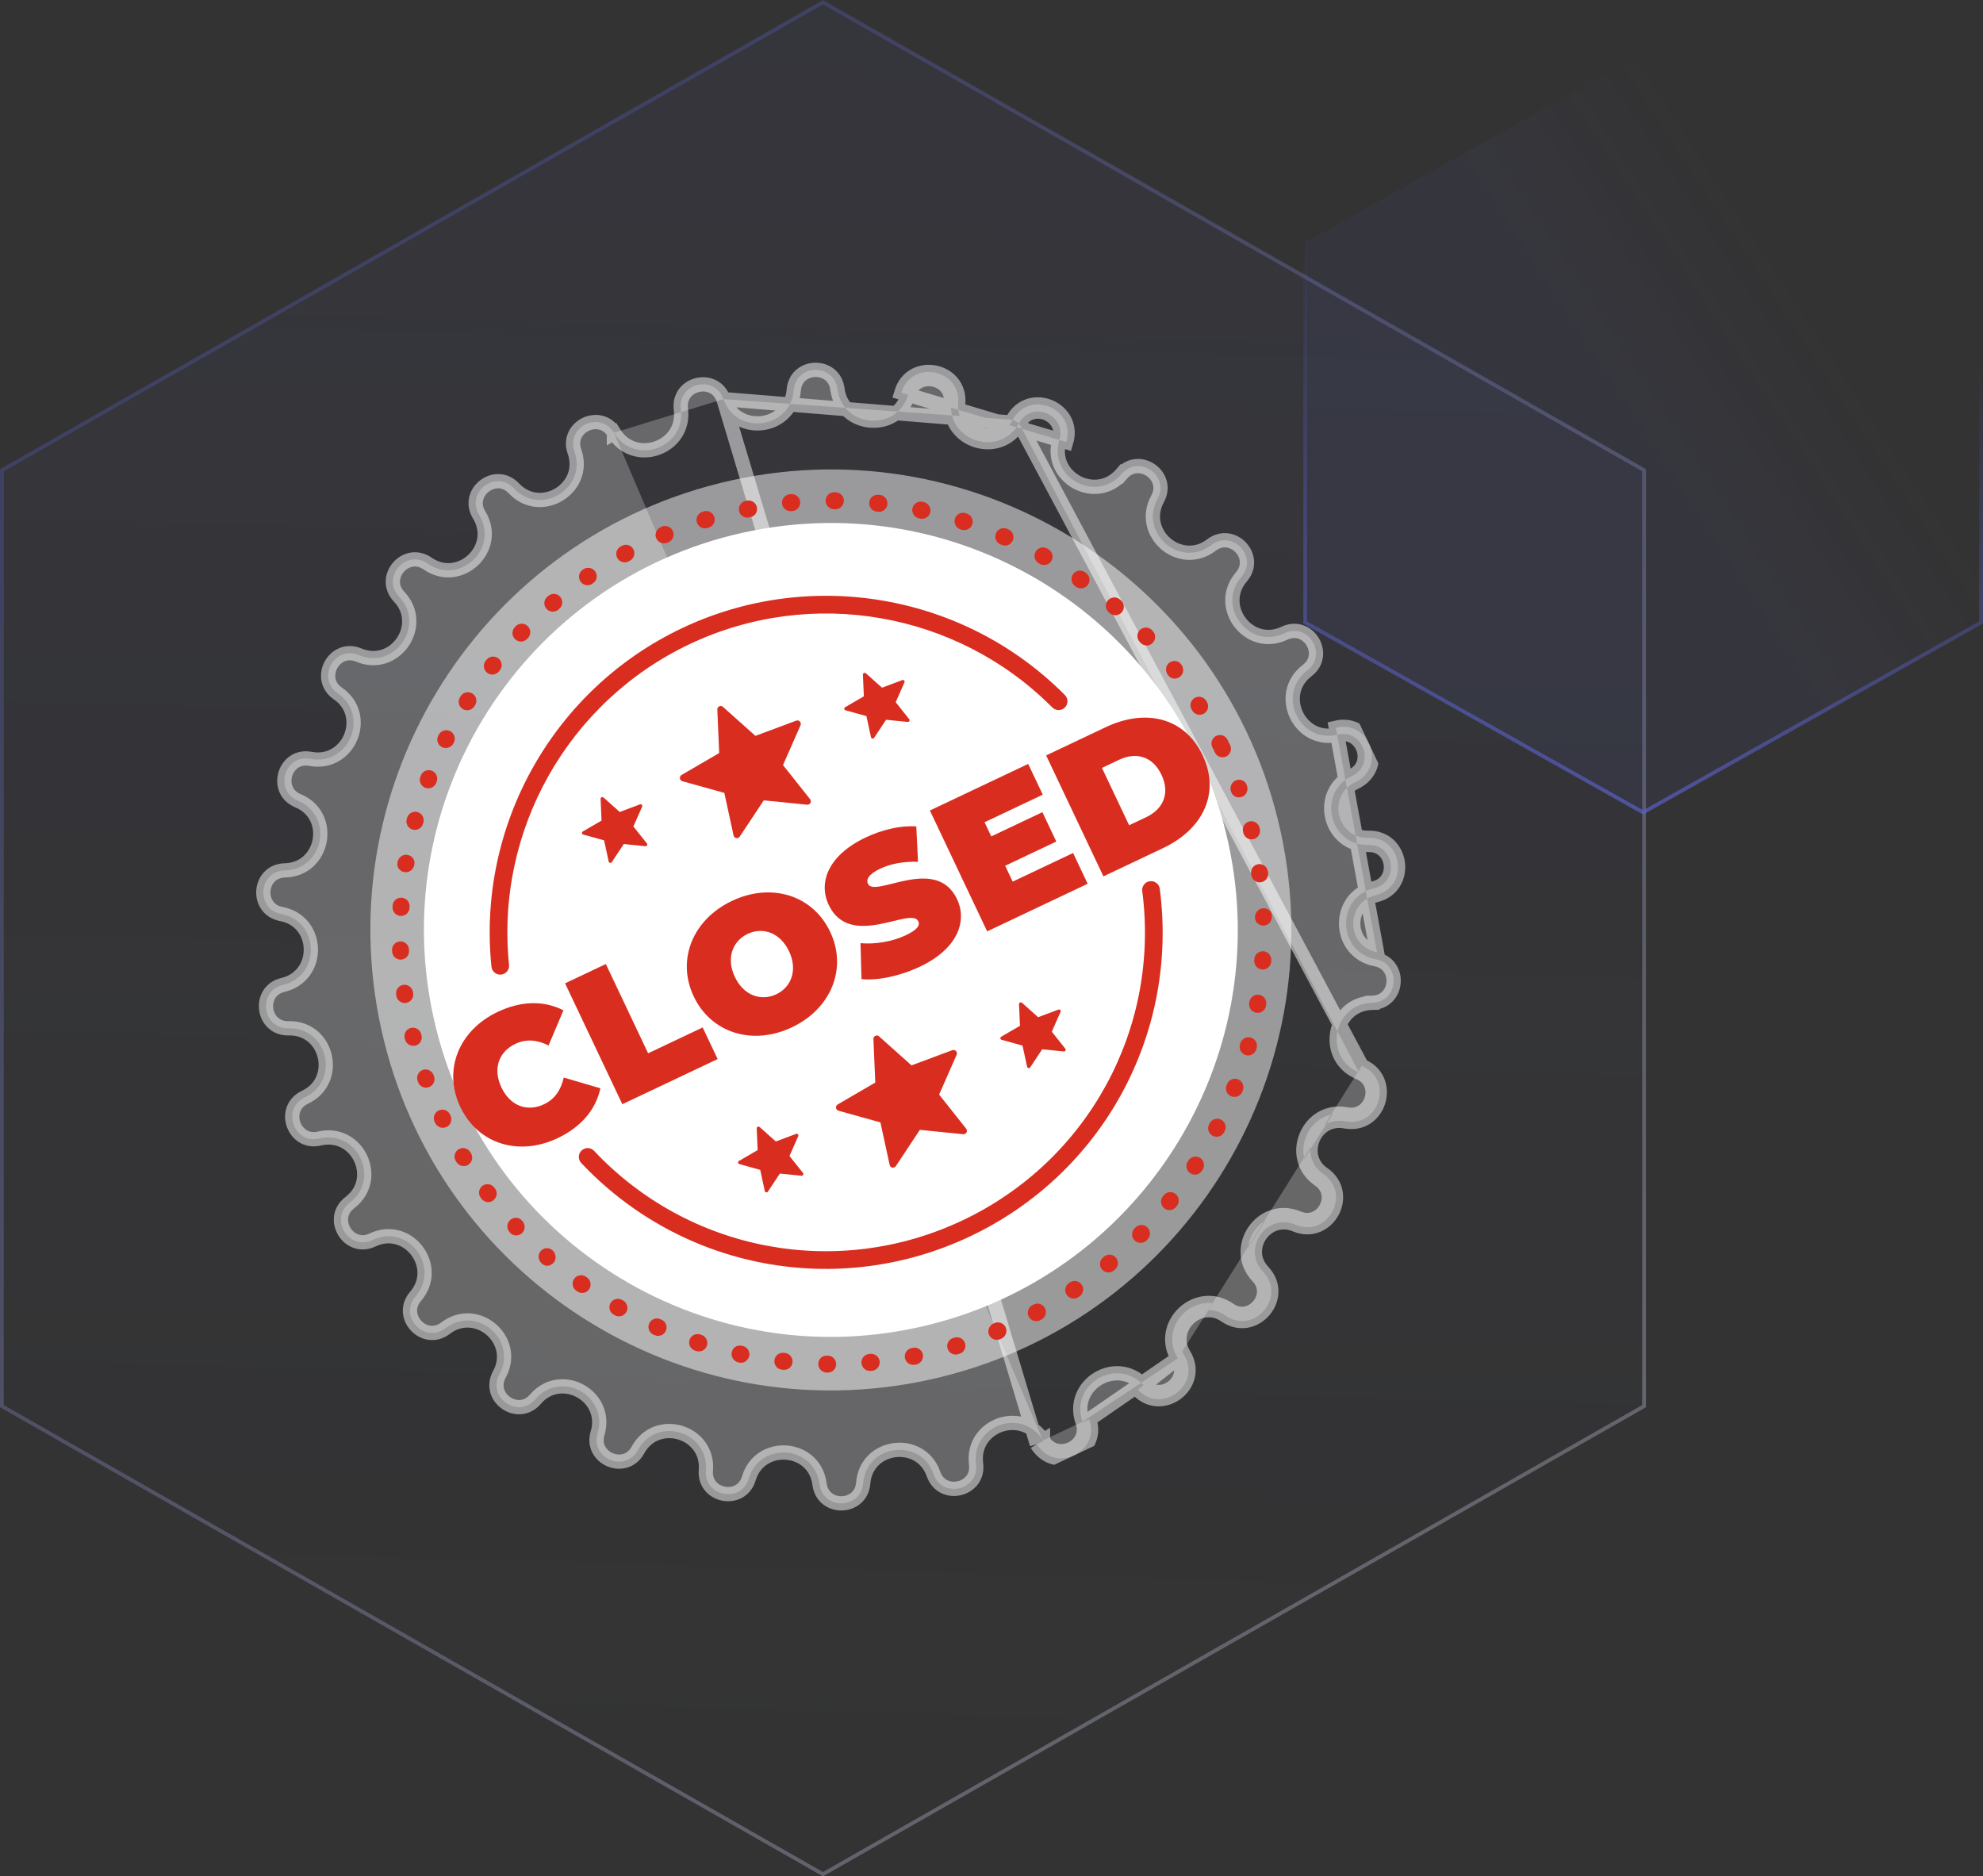
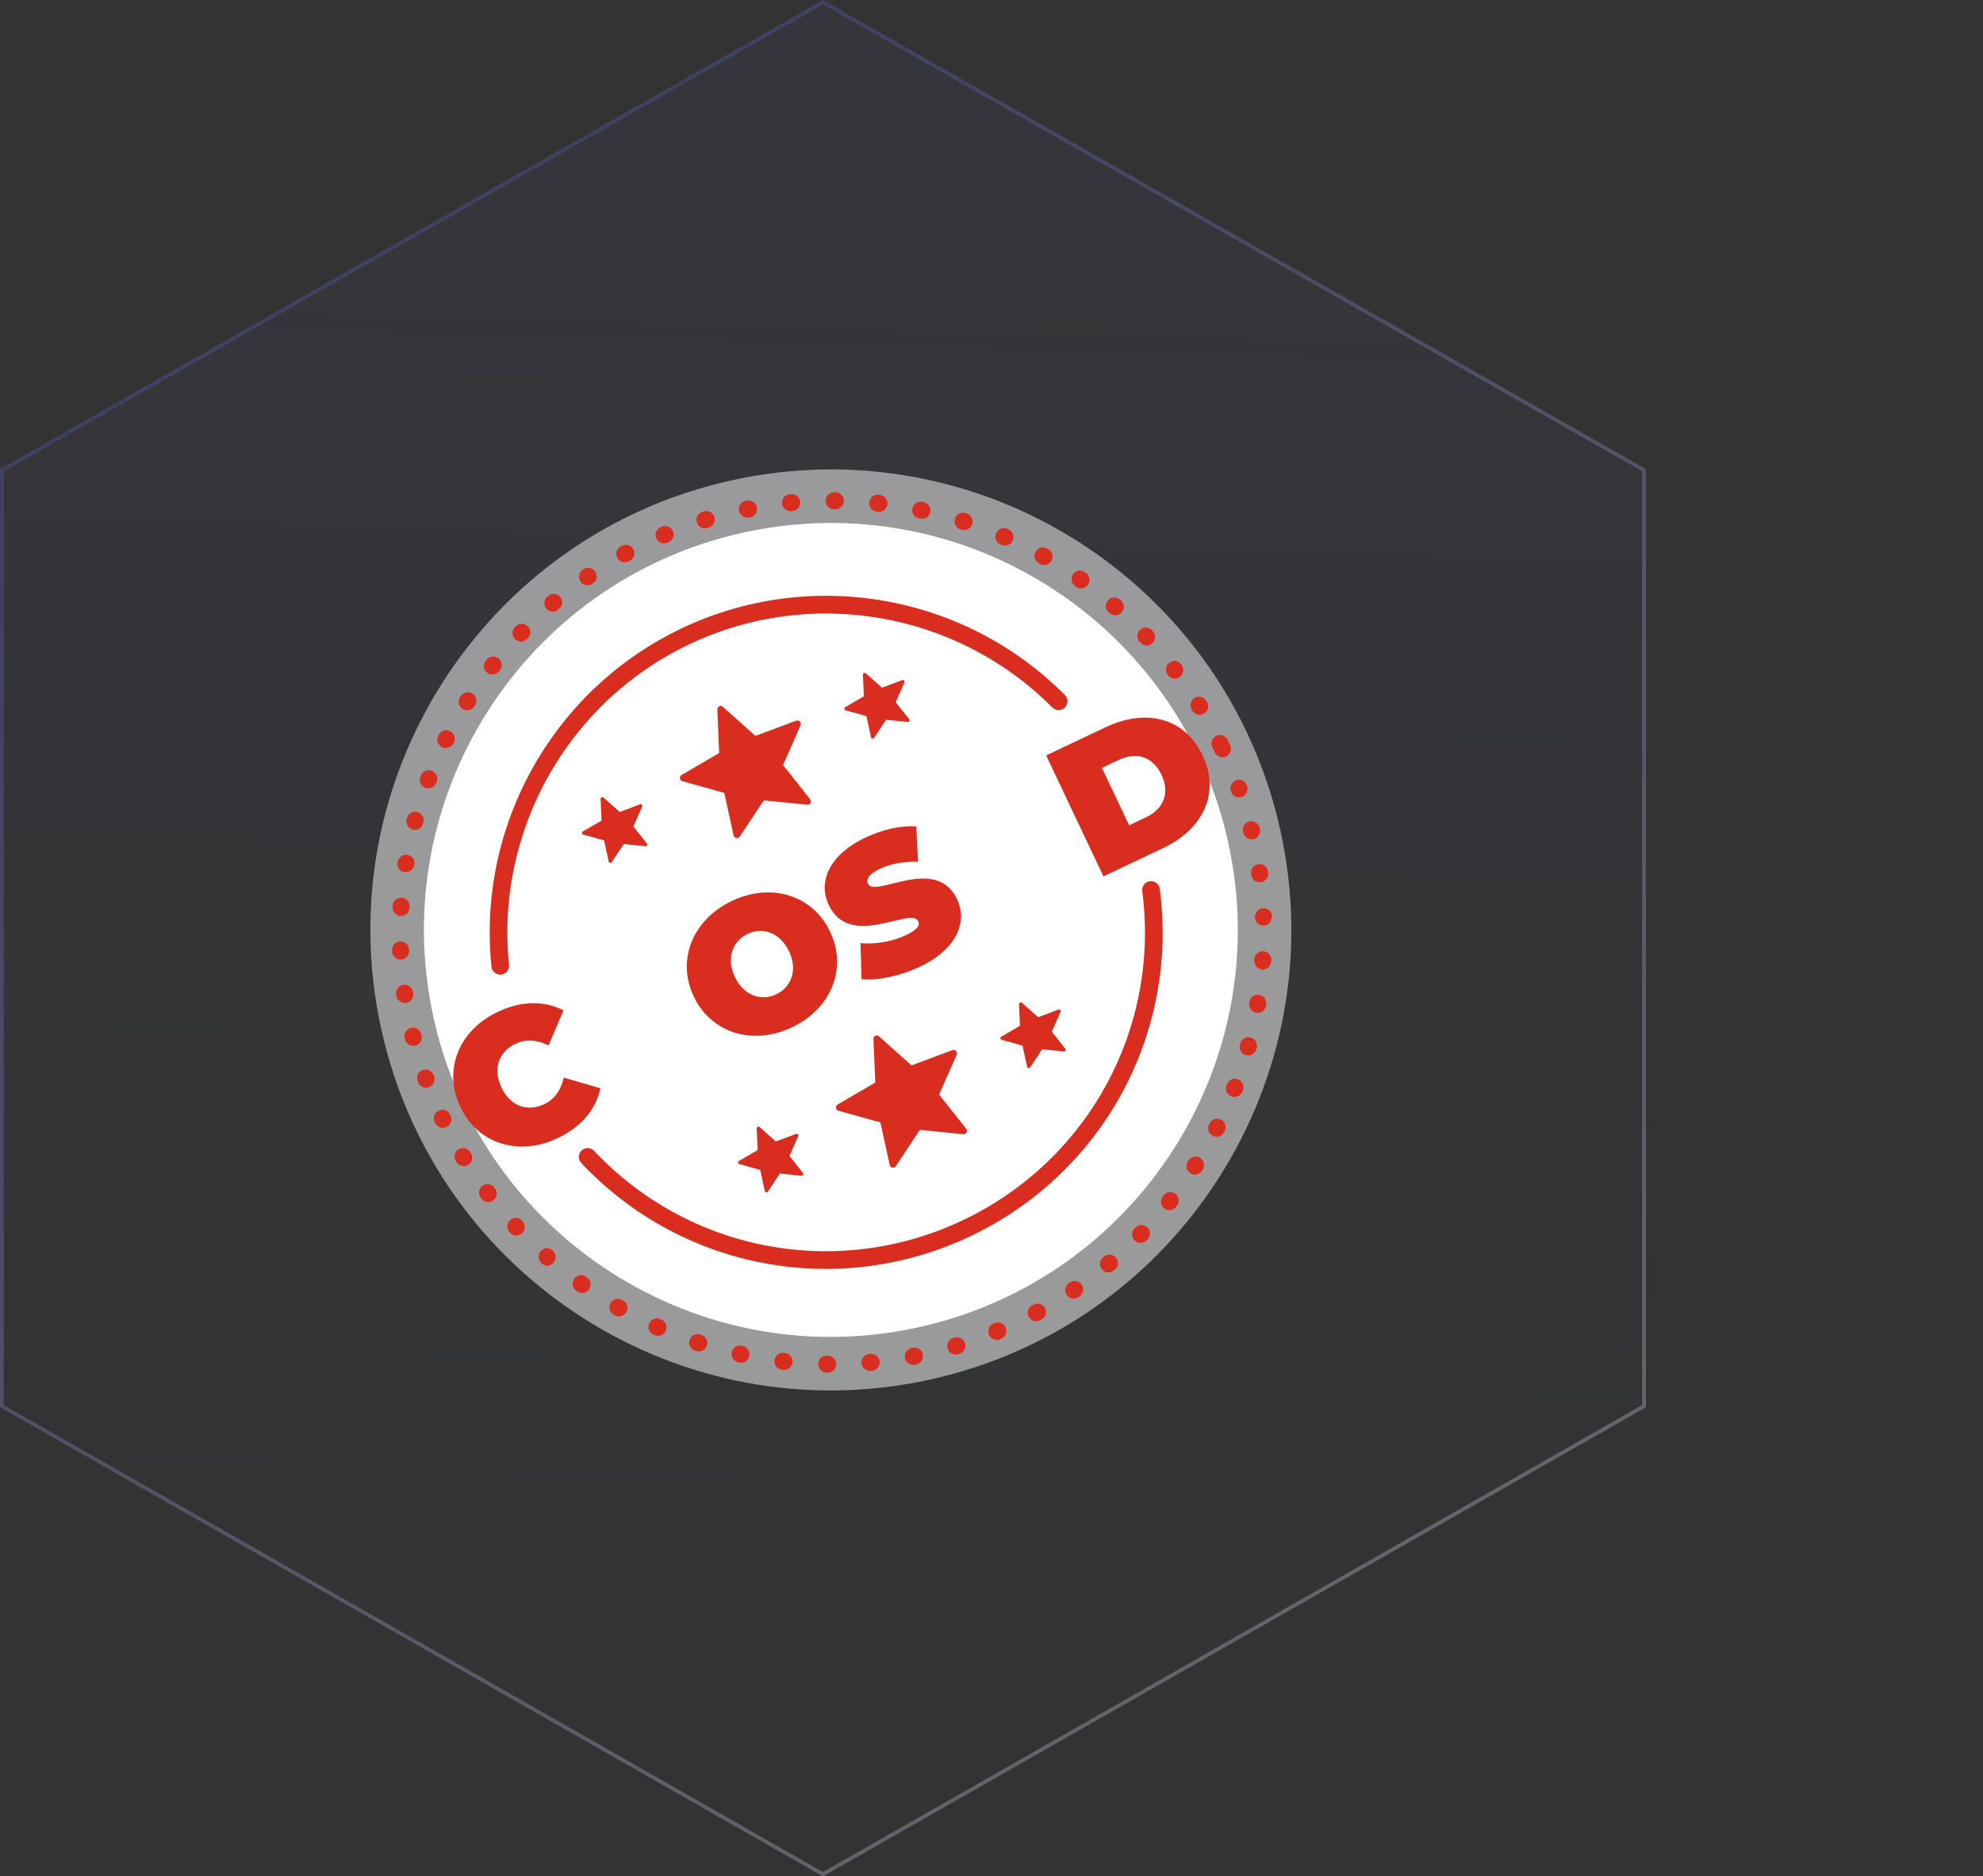
<svg xmlns="http://www.w3.org/2000/svg" width="353" height="334" viewBox="0 0 353 334" fill="none">
  <rect x="0" y="0" width="353" height="334" fill="#333333" stroke="none" />
  <path opacity="0.3" d="M292.665 83.695L146.5 0.386L0.335 83.695V250.305L146.5 333.614L292.665 250.305V83.695Z" fill="url(#paint0_linear_2287_1976)" fill-opacity="0.2" stroke="url(#paint1_linear_2287_1976)" stroke-width="0.671" />
  <g clip-path="url(#clip0_2287_1976)">
-     <path opacity="0.5" d="M128.778 71.044L128.777 71.043C127.233 66.622 120.603 68.167 121.208 72.845C122.104 79.765 112.921 83 109.296 77.03M128.778 71.044L184.579 257.073M128.778 71.044C131.078 77.61 140.748 76.397 141.298 69.432C141.68 64.742 148.477 64.592 149.071 69.254L149.072 69.256C149.963 76.173 159.66 76.955 161.661 70.281L161.662 70.279C163.002 65.781 169.692 67.037 169.309 71.715C168.74 78.653 178.063 81.466 181.404 75.327L180.288 74.719M128.778 71.044L181.404 75.326M109.296 77.03C109.296 77.029 109.296 77.029 109.296 77.029L110.382 76.369L109.296 77.03C109.296 77.03 109.296 77.03 109.296 77.03ZM109.296 77.03C106.853 73.019 100.705 75.931 102.261 80.362C104.579 86.933 96.252 92.005 91.477 86.929C88.24 83.499 82.846 87.65 85.289 91.645C88.941 97.606 81.847 104.282 76.114 100.316L76.112 100.314C72.258 97.639 67.813 102.797 71.051 106.217L71.052 106.218C75.832 111.28 70.307 119.312 63.867 116.607C59.533 114.787 56.265 120.772 60.135 123.434L60.137 123.435C65.874 127.396 62.122 136.372 55.272 135.083L55.27 135.083C50.647 134.209 48.701 140.725 53.038 142.533C59.474 145.203 57.675 154.778 50.701 154.937L50.701 154.937C45.989 155.045 45.459 161.837 50.068 162.695L50.07 162.696C56.919 163.985 57.163 173.71 50.37 175.321L50.37 175.321C45.784 176.407 46.673 183.16 51.365 183.041L51.366 183.041C58.341 182.867 60.587 192.336 54.286 195.321C50.019 197.343 52.297 203.754 56.859 202.665L56.861 202.664C63.641 201.057 67.825 209.854 62.267 214.08C58.542 216.914 62.054 222.743 66.32 220.722C72.623 217.722 78.519 225.48 73.974 230.76C70.906 234.334 75.579 239.275 79.316 236.421L79.316 236.421C84.862 232.187 92.245 238.542 88.895 244.651C86.641 248.772 92.243 252.64 95.299 249.076C99.842 243.76 108.378 248.453 106.378 255.124L106.378 255.125C105.027 259.611 111.302 262.249 113.557 258.117C116.897 251.976 126.221 254.789 125.653 261.727C125.269 266.405 131.959 267.662 133.3 263.164L133.3 263.162C135.299 256.497 145.01 257.254 145.89 264.188C146.484 268.851 153.283 268.701 153.663 264.008C154.215 257.045 163.884 255.833 166.184 262.398L166.184 262.399C167.728 266.821 174.358 265.275 173.753 260.598C172.857 253.677 182.04 250.442 185.665 256.413M185.665 256.413C185.665 256.413 185.666 256.413 185.666 256.414L184.579 257.073M185.665 256.413C185.665 256.413 185.665 256.412 185.665 256.412L184.579 257.073M185.665 256.413C188.108 260.424 194.256 257.512 192.7 253.081M184.579 257.073C187.816 262.389 195.962 258.53 193.899 252.658M192.7 253.081L193.899 252.658M192.7 253.081C190.38 246.503 198.702 241.448 203.483 246.512L203.484 246.513C206.72 249.944 212.115 245.792 209.672 241.797M192.7 253.081C192.7 253.08 192.7 253.08 192.7 253.079L193.899 252.658M193.899 252.658L209.672 241.797M209.672 241.797C209.672 241.797 209.672 241.798 209.673 241.798L210.756 241.134L209.672 241.797ZM209.672 241.797C206.021 235.836 213.114 229.16 218.848 233.127L218.849 233.128C222.703 235.803 227.148 230.645 223.91 227.226L223.909 227.225C219.13 222.162 224.654 214.13 231.094 216.835C235.428 218.655 238.696 212.67 234.826 210.008L234.825 210.007C229.087 206.047 232.839 197.07 239.69 198.36L239.691 198.36C244.314 199.234 246.26 192.718 241.925 190.91M209.672 241.797L202.559 247.385C206.834 251.916 214.004 246.445 210.756 241.134C207.825 236.351 213.515 230.983 218.124 234.172C223.237 237.721 229.119 230.879 224.833 226.352C220.99 222.281 225.438 215.838 230.602 218.007C236.346 220.419 240.676 212.489 235.547 208.961C230.942 205.783 233.95 198.572 239.455 199.609C245.575 200.765 248.162 192.132 242.412 189.736M241.925 190.91L242.412 189.736M241.925 190.91C235.487 188.24 237.286 178.665 244.261 178.505L244.29 179.776L244.261 178.505C248.972 178.398 249.503 171.606 244.893 170.747L244.891 170.747C238.042 169.458 237.799 159.732 244.591 158.122L244.591 158.122C249.178 157.035 248.288 150.283 243.596 150.402L243.595 150.402C236.62 150.575 234.375 141.106 240.675 138.121C244.943 136.099 242.664 129.688 238.103 130.778L238.101 130.778C231.32 132.386 227.136 123.588 232.695 119.362C236.419 116.528 232.907 110.7 228.641 112.72C222.338 115.72 216.442 107.963 220.988 102.682C224.055 99.108 219.382 94.167 215.645 97.022L215.645 97.022C210.099 101.255 202.716 94.9 206.066 88.791C208.32 84.67 202.718 80.802 199.662 84.367L198.698 83.539L199.662 84.367C195.12 89.664 186.58 85 188.583 78.319L188.584 78.317C189.934 73.831 183.659 71.193 181.404 75.326M241.925 190.91C241.924 190.91 241.923 190.909 241.923 190.909L242.412 189.736M242.412 189.736L181.404 75.326M180.288 74.719C183.27 69.25 191.594 72.727 189.801 78.684L160.444 69.916C162.221 63.953 171.083 65.62 170.575 71.819C170.118 77.395 177.608 79.645 180.288 74.719ZM180.288 74.719L181.404 75.326M237.807 129.541C243.865 128.095 246.856 136.599 241.219 139.27C236.157 141.668 237.964 149.271 243.564 149.131C249.793 148.973 250.947 157.922 244.884 159.358C239.432 160.651 239.621 168.462 245.126 169.498L237.807 129.541Z" fill="white" fill-opacity="0.5" stroke="white" stroke-width="2.542" />
    <path d="M227.936 147.867C218.178 103.666 174.436 75.746 130.236 85.503C86.036 95.261 58.115 139.003 67.873 183.203C77.631 227.403 121.372 255.324 165.573 245.567C209.773 235.809 237.694 192.067 227.936 147.867Z" fill="white" fill-opacity="0.5" />
    <path d="M218.629 149.922C210.006 110.862 171.351 86.188 132.291 94.811C93.231 103.434 68.557 142.089 77.18 181.149C85.803 220.209 124.458 244.883 163.518 236.26C202.578 227.636 227.252 188.982 218.629 149.922Z" fill="white" />
    <path d="M178.302 238.262C178.302 238.262 178.259 238.283 178.237 238.293L178.02 238.396C177.244 238.697 176.365 238.329 176.043 237.564C175.731 236.794 176.132 235.899 176.864 235.592L177.06 235.499C177.83 235.188 178.72 235.551 179.042 236.316C179.354 237.059 179.019 237.923 178.302 238.262ZM185.112 235.036C184.385 235.381 183.504 235.093 183.132 234.365C182.744 233.631 183.027 232.712 183.777 232.33L183.962 232.243C184.707 231.823 185.604 232.116 186.003 232.845C186.401 233.574 186.129 234.487 185.39 234.891L185.162 234.999C185.162 234.999 185.134 235.025 185.112 235.036ZM170.988 240.903C170.923 240.934 170.858 240.964 170.776 240.99L170.544 241.06C169.748 241.29 168.909 240.837 168.673 240.031C168.437 239.225 168.896 238.396 169.702 238.16L169.902 238.105C170.703 237.859 171.543 238.312 171.789 239.113C172.011 239.833 171.656 240.6 170.993 240.914L170.988 240.903ZM191.806 231C191.143 231.314 190.308 231.125 189.886 230.487C189.423 229.789 189.587 228.873 190.269 228.403L190.449 228.278C191.142 227.804 192.079 227.985 192.554 228.678C193.028 229.37 192.847 230.307 192.154 230.782L192.002 230.881C191.936 230.912 191.866 230.959 191.8 230.99L191.806 231ZM163.443 242.775C163.334 242.826 163.21 242.872 163.085 242.891L162.864 242.929C162.049 243.089 161.254 242.562 161.088 241.736C160.928 240.92 161.456 240.125 162.282 239.96L162.514 239.916C163.329 239.756 164.13 240.295 164.279 241.115C164.409 241.811 164.046 242.476 163.438 242.764L163.443 242.775ZM197.974 226.363C197.366 226.651 196.616 226.5 196.16 225.958C195.63 225.318 195.721 224.358 196.361 223.828L196.531 223.681C197.16 223.157 198.126 223.231 198.656 223.872C199.185 224.512 199.106 225.467 198.466 225.997L198.285 226.149C198.192 226.233 198.077 226.3 197.969 226.352L197.974 226.363ZM155.742 243.869C155.59 243.942 155.417 243.997 155.234 244.004L154.991 244.026C154.162 244.099 153.428 243.476 153.354 242.647C153.28 241.817 153.893 241.088 154.733 241.009L154.938 240.992C155.767 240.918 156.507 241.525 156.592 242.35C156.658 242.996 156.291 243.596 155.737 243.859L155.742 243.869ZM203.683 221.091C203.129 221.354 202.432 221.258 201.974 220.797C201.379 220.214 201.377 219.257 201.971 218.657L202.114 218.509C202.691 217.903 203.648 217.902 204.254 218.48C204.849 219.062 204.861 220.014 204.284 220.62L204.114 220.794C203.987 220.92 203.851 221.025 203.688 221.102L203.683 221.091ZM147.977 244.183C147.782 244.276 147.555 244.33 147.329 244.331L147.211 244.334C146.383 244.327 145.65 243.65 145.663 242.806C145.675 241.962 146.296 241.309 147.124 241.316L147.35 241.315C148.178 241.322 148.857 241.998 148.845 242.841C148.837 243.443 148.482 243.957 147.983 244.194L147.977 244.183ZM208.833 215.26C208.323 215.501 207.7 215.451 207.24 215.07C206.596 214.551 206.487 213.592 207.006 212.947L207.128 212.783C207.642 212.127 208.596 212.007 209.251 212.521C209.907 213.035 210.027 213.989 209.513 214.645L209.364 214.835C209.209 215.015 209.034 215.151 208.839 215.244L208.833 215.26ZM140.219 243.696C139.969 243.814 139.699 243.862 139.404 243.829L139.168 243.808C138.337 243.71 137.751 242.95 137.854 242.13C137.953 241.298 138.712 240.712 139.533 240.816L139.742 240.836C140.568 240.924 141.165 241.678 141.078 242.504C141.012 243.041 140.68 243.491 140.224 243.707L140.219 243.696ZM213.354 208.942C212.898 209.158 212.345 209.141 211.883 208.84C211.178 208.39 210.988 207.456 211.438 206.75L211.555 206.575C211.995 205.875 212.935 205.669 213.635 206.109C214.34 206.559 214.541 207.488 214.102 208.189L213.968 208.385C213.807 208.634 213.599 208.812 213.349 208.931L213.354 208.942ZM132.547 242.436C132.253 242.575 131.93 242.622 131.587 242.545L131.47 242.521C130.656 242.348 130.082 241.529 130.255 240.716C130.428 239.902 131.176 239.375 131.99 239.548L132.209 239.59C133.023 239.764 133.549 240.565 133.376 241.379C133.269 241.855 132.954 242.23 132.542 242.425L132.547 242.436ZM217.223 202.201C216.821 202.392 216.337 202.408 215.901 202.189C215.156 201.824 214.847 200.92 215.223 200.169L215.335 199.957C215.717 199.218 216.626 198.92 217.36 199.29C218.099 199.671 218.397 200.581 218.027 201.315L217.931 201.506C217.774 201.82 217.527 202.057 217.223 202.201ZM125.047 240.417C124.71 240.576 124.317 240.617 123.937 240.49L123.703 240.415C122.912 240.151 122.49 239.287 122.754 238.497C123.018 237.707 123.882 237.285 124.672 237.549L124.864 237.617C125.66 237.865 126.093 238.724 125.845 239.52C125.707 239.931 125.421 240.253 125.052 240.428L125.047 240.417ZM220.395 195.113C220.037 195.282 219.611 195.311 219.206 195.157C218.427 194.861 218.037 193.982 218.334 193.203L218.419 192.99C218.715 192.211 219.594 191.821 220.378 192.128C221.156 192.424 221.546 193.304 221.239 194.087L221.165 194.296C221.023 194.669 220.737 194.964 220.4 195.123L220.395 195.113ZM117.788 237.645C117.408 237.825 116.951 237.842 116.535 237.666L116.333 237.576C115.565 237.248 115.219 236.348 115.563 235.587C115.896 234.83 116.791 234.473 117.553 234.817L117.755 234.907C118.522 235.235 118.869 236.135 118.525 236.897C118.372 237.248 118.108 237.506 117.793 237.655L117.788 237.645ZM222.831 187.734C222.516 187.883 222.15 187.924 221.781 187.819C220.985 187.598 220.508 186.76 220.729 185.964L220.787 185.75C221.003 184.943 221.842 184.466 222.638 184.687C223.445 184.903 223.917 185.73 223.701 186.538L223.637 186.767C223.514 187.211 223.206 187.543 222.826 187.723L222.831 187.734ZM110.835 234.169C110.411 234.37 109.89 234.364 109.444 234.123L109.247 234.017C108.519 233.604 108.27 232.685 108.672 231.962C109.086 231.234 110.005 230.985 110.727 231.387L110.924 231.494C111.652 231.907 111.901 232.826 111.499 233.549C111.337 233.825 111.107 234.04 110.835 234.169ZM224.519 180.152C224.248 180.28 223.951 180.328 223.635 180.278C222.815 180.148 222.251 179.378 222.376 178.547L222.413 178.317C222.554 177.492 223.329 176.938 224.154 177.079C224.979 177.221 225.533 177.996 225.391 178.821L225.36 179.035C225.279 179.539 224.948 179.962 224.513 180.168L224.519 180.152ZM104.273 230.003C103.795 230.229 103.21 230.201 102.744 229.863L102.585 229.752C101.896 229.28 101.728 228.336 102.199 227.647C102.671 226.958 103.615 226.79 104.304 227.262L104.505 227.406C105.189 227.893 105.341 228.832 104.853 229.515C104.703 229.733 104.501 229.895 104.273 230.003ZM225.425 172.434C225.197 172.542 224.932 172.601 224.664 172.569C223.837 172.508 223.213 171.78 223.273 170.953L223.283 170.749C223.328 169.917 224.04 169.287 224.883 169.326C225.716 169.371 226.351 170.094 226.306 170.926L226.29 171.173C226.251 171.737 225.898 172.197 225.431 172.418L225.425 172.434ZM98.021 225.171C97.532 225.403 96.979 225.359 96.53 224.973L96.419 224.879C95.786 224.328 95.694 223.348 96.234 222.719C96.774 222.091 97.696 221.987 98.329 222.538C98.958 223.078 99.113 224.109 98.573 224.737C98.408 224.921 98.222 225.063 98.016 225.16L98.021 225.171ZM225.526 164.619C225.352 164.702 225.163 164.751 224.964 164.753C224.13 164.789 223.433 164.188 223.397 163.354C223.361 162.52 224.002 161.711 224.836 161.675C225.67 161.638 226.374 162.17 226.41 163.004L226.412 163.149C226.431 163.778 226.069 164.362 225.515 164.624L225.526 164.619ZM92.522 219.77C91.958 220.037 91.287 219.942 90.835 219.465L90.756 219.383C90.178 218.779 90.172 217.784 90.776 217.206C91.395 216.633 92.304 216.615 92.872 217.223L92.972 217.322C93.54 217.931 93.546 218.926 92.937 219.494C92.805 219.609 92.674 219.698 92.522 219.77ZM224.894 156.912C224.753 156.979 224.601 157.024 224.44 157.048C223.615 157.159 222.858 156.573 222.747 155.748L222.714 155.538C222.602 154.713 223.161 153.956 223.992 153.829C224.812 153.706 225.579 154.287 225.701 155.107L225.739 155.355C225.827 156.018 225.47 156.64 224.883 156.917L224.894 156.912ZM87.573 213.842C86.943 214.141 86.156 213.968 85.722 213.389L85.591 213.225C85.079 212.563 85.201 211.614 85.851 211.107C86.513 210.594 87.462 210.716 87.97 211.367L88.116 211.563C88.618 212.23 88.48 213.173 87.813 213.675C87.726 213.743 87.644 213.795 87.557 213.836L87.573 213.842ZM223.443 149.274C223.356 149.315 223.259 149.361 223.156 149.37C222.346 149.568 221.528 149.077 221.33 148.267L221.281 148.051C221.083 147.24 221.579 146.433 222.384 146.225C223.195 146.027 224.012 146.517 224.21 147.328L224.26 147.544C224.433 148.247 224.068 148.965 223.438 149.263L223.443 149.274ZM83.193 207.432C82.508 207.756 81.664 207.518 81.259 206.859L81.129 206.641C80.709 205.922 80.938 205.002 81.651 204.571C82.359 204.156 83.29 204.38 83.721 205.094L83.83 205.268C84.272 205.976 84.048 206.907 83.34 207.349C83.285 207.375 83.242 207.395 83.188 207.421L83.193 207.432ZM221.199 141.786C221.199 141.786 221.112 141.827 221.079 141.842C220.294 142.121 219.452 141.775 219.173 140.99C219.173 140.99 219.121 140.881 219.132 140.876C218.853 140.091 219.249 139.185 220.029 138.895C220.815 138.616 221.657 138.962 221.936 139.747C221.936 139.747 221.987 139.856 221.976 139.861C222.235 140.603 221.91 141.462 221.215 141.791L221.199 141.786ZM79.483 200.611C78.733 200.966 77.826 200.651 77.466 199.891L77.378 199.706C77.012 198.962 77.317 198.06 78.067 197.678L78.088 197.668C78.838 197.313 79.729 197.622 80.095 198.366L80.203 198.594C80.558 199.344 80.243 200.251 79.494 200.606L79.483 200.611ZM218.275 134.659C217.525 135.014 216.618 134.699 216.258 133.939L216.16 133.732C216.119 133.645 216.073 133.548 216.058 133.461C215.995 133.385 215.938 133.292 215.897 133.205L215.81 133.021C215.444 132.276 215.748 131.374 216.487 130.997L216.509 130.987C217.258 130.632 218.15 130.941 218.515 131.686L218.623 131.914C218.665 132.001 218.711 132.098 218.725 132.185C218.788 132.261 218.845 132.354 218.886 132.441L218.984 132.647C219.339 133.397 219.024 134.304 218.264 134.664L218.275 134.659ZM76.479 193.456C76.479 193.456 76.392 193.497 76.348 193.518C75.568 193.808 74.695 193.397 74.416 192.611L74.34 192.395C74.061 191.609 74.477 190.747 75.246 190.462C76.027 190.172 76.9 190.583 77.179 191.369L77.255 191.585C77.524 192.322 77.179 193.138 76.484 193.467L76.479 193.456ZM214.199 127.094C213.515 127.418 212.67 127.18 212.265 126.521L212.145 126.325C211.703 125.616 211.927 124.686 212.636 124.244C213.349 123.812 214.275 124.026 214.717 124.734L214.836 124.93C215.278 125.638 215.054 126.569 214.346 127.011C214.292 127.037 214.248 127.057 214.194 127.083L214.199 127.094ZM74.206 186.021C74.12 186.062 74.022 186.108 73.919 186.117C73.109 186.315 72.291 185.824 72.093 185.014L72.044 184.824C71.835 184.019 72.309 183.196 73.126 182.982C73.931 182.773 74.76 183.258 74.968 184.064L75.033 184.313C75.206 185.015 74.841 185.733 74.212 186.032L74.206 186.021ZM209.75 120.65C209.141 120.938 208.413 120.804 207.973 120.241C207.973 120.241 207.9 120.143 207.895 120.132C207.382 119.471 207.473 118.483 208.14 117.981C208.806 117.48 209.708 117.558 210.226 118.203C210.226 118.203 210.294 118.291 210.299 118.302C210.812 118.963 210.721 119.95 210.06 120.463C209.962 120.536 209.858 120.599 209.76 120.645L209.75 120.65ZM72.696 178.397C72.566 178.459 72.414 178.504 72.263 178.523C71.444 178.645 70.665 178.069 70.554 177.244L70.526 177.018C70.415 176.193 70.969 175.425 71.805 175.309C72.624 175.186 73.392 175.767 73.514 176.587L73.552 176.808C73.646 177.482 73.293 178.114 72.707 178.392L72.696 178.397ZM204.789 114.754C204.213 115.027 203.506 114.91 203.048 114.422L202.891 114.257C202.312 113.654 202.338 112.697 202.941 112.118C203.55 111.551 204.502 111.566 205.069 112.174L205.227 112.339C205.795 112.948 205.769 113.904 205.16 114.472C205.04 114.582 204.909 114.671 204.768 114.738L204.789 114.754ZM71.962 170.672C71.788 170.754 71.588 170.809 71.379 170.816C70.544 170.852 69.838 170.202 69.802 169.368L69.79 169.148C69.754 168.313 70.393 167.612 71.227 167.576C72.061 167.54 72.768 168.189 72.804 169.023L72.815 169.244C72.845 169.868 72.484 170.425 71.951 170.677L71.962 170.672ZM199.193 109.372C198.672 109.619 198.028 109.552 197.558 109.149L197.384 109.006C196.756 108.466 196.674 107.507 197.225 106.874C197.765 106.245 198.724 106.163 199.357 106.714L199.532 106.858C200.16 107.398 200.242 108.357 199.691 108.99C199.542 109.154 199.378 109.285 199.193 109.372ZM72.03 162.899C71.813 163.002 71.559 163.056 71.302 163.045C70.469 163.001 69.834 162.277 69.879 161.445L69.889 161.214C69.933 160.382 70.646 159.752 71.489 159.791C72.321 159.836 72.956 160.559 72.912 161.391L72.902 161.622C72.868 162.197 72.519 162.668 72.041 162.894L72.03 162.899ZM193.08 104.581C192.602 104.808 192.017 104.779 191.556 104.452L191.392 104.33C190.703 103.859 190.535 102.914 191.006 102.225C191.478 101.536 192.422 101.368 193.111 101.84L193.312 101.984C193.996 102.472 194.148 103.41 193.671 104.088C193.521 104.306 193.319 104.468 193.091 104.576L193.08 104.581ZM72.857 155.127C72.596 155.25 72.31 155.292 72.01 155.248C71.19 155.118 70.614 154.407 70.744 153.587L70.768 153.469C70.898 152.65 71.686 152.037 72.505 152.167C73.325 152.298 73.902 153.009 73.771 153.829L73.747 153.947C73.661 154.466 73.313 154.91 72.857 155.127ZM186.512 100.431C186.088 100.632 185.583 100.632 185.137 100.391L184.919 100.268C184.191 99.855 183.942 98.936 184.344 98.213C184.757 97.485 185.677 97.236 186.399 97.638L186.58 97.739C187.313 98.136 187.59 99.056 187.192 99.79C187.036 100.077 186.794 100.297 186.512 100.431ZM74.506 147.576C74.191 147.725 73.825 147.765 73.461 147.672C72.654 147.456 72.182 146.628 72.398 145.821L72.451 145.623C72.667 144.816 73.489 144.334 74.291 144.539C75.098 144.755 75.581 145.577 75.376 146.379L75.312 146.609C75.189 147.052 74.886 147.395 74.495 147.581L74.506 147.576ZM179.553 96.972C179.184 97.147 178.732 97.175 178.316 96.999L178.082 96.897C177.314 96.569 176.968 95.669 177.312 94.908C177.651 94.135 178.54 93.794 179.302 94.138L179.488 94.223C180.255 94.551 180.618 95.43 180.29 96.197C180.137 96.549 179.868 96.822 179.542 96.977L179.553 96.972ZM76.883 140.185C76.525 140.355 76.1 140.384 75.71 140.236C74.932 139.939 74.536 139.076 74.827 138.287L74.907 138.063C75.203 137.284 76.082 136.894 76.861 137.19C77.64 137.486 78.03 138.365 77.734 139.144L77.659 139.352C77.522 139.736 77.231 140.02 76.894 140.18L76.883 140.185ZM172.278 94.22C171.942 94.38 171.559 94.415 171.185 94.299L170.966 94.23C170.17 93.982 169.737 93.124 169.985 92.328C170.233 91.532 171.092 91.099 171.888 91.347L172.091 91.41C172.886 91.658 173.331 92.512 173.083 93.307C172.95 93.729 172.658 94.04 172.289 94.215L172.278 94.22ZM79.998 133.004C79.596 133.194 79.112 133.211 78.692 132.998C77.947 132.632 77.627 131.76 77.992 131.015L78.031 130.93L78.088 130.824C78.453 130.079 79.357 129.77 80.113 130.13C80.858 130.495 81.167 131.4 80.806 132.156L80.739 132.294C80.576 132.624 80.318 132.866 80.003 133.015L79.998 133.004ZM164.767 92.206C164.485 92.34 164.15 92.392 163.824 92.321L163.588 92.273C162.775 92.099 162.249 91.298 162.422 90.484C162.595 89.671 163.402 89.156 164.215 89.329L164.424 89.376C165.238 89.549 165.769 90.335 165.601 91.159C165.5 91.647 165.185 92.022 164.762 92.222L164.767 92.206ZM83.808 126.278C83.362 126.489 82.814 126.483 82.358 126.194C81.657 125.754 81.441 124.82 81.88 124.119L82.019 123.907C82.47 123.202 83.404 123.012 84.109 123.462C84.815 123.913 85.005 124.847 84.554 125.552L84.448 125.722C84.287 125.971 84.073 126.166 83.813 126.289L83.808 126.278ZM157.105 90.968C156.856 91.087 156.586 91.135 156.291 91.102L156.081 91.081C155.255 90.994 154.653 90.255 154.735 89.418C154.822 88.592 155.561 87.989 156.398 88.072L156.634 88.093C157.46 88.18 158.057 88.935 157.97 89.761C157.905 90.297 157.572 90.747 157.116 90.963L157.105 90.968ZM88.287 119.927C87.787 120.164 87.18 120.119 86.715 119.754C86.059 119.24 85.94 118.286 86.454 117.63L86.597 117.456C87.111 116.8 88.054 116.686 88.721 117.194C89.377 117.708 89.496 118.662 88.982 119.318L88.839 119.493C88.689 119.683 88.504 119.824 88.297 119.922L88.287 119.927ZM149.346 90.508C149.14 90.606 148.913 90.66 148.682 90.65L148.467 90.645C147.639 90.638 146.96 89.963 146.973 89.119C146.979 88.291 147.655 87.612 148.499 87.624L148.741 87.629C149.574 87.647 150.242 88.328 150.224 89.161C150.212 89.752 149.857 90.266 149.357 90.503L149.346 90.508ZM93.379 114.057C92.836 114.314 92.155 114.224 91.691 113.779C91.085 113.202 91.073 112.25 91.64 111.649L91.799 111.48C92.376 110.874 93.334 110.873 93.939 111.45C94.535 112.033 94.547 112.985 93.969 113.591L93.816 113.743C93.683 113.886 93.531 113.985 93.368 114.062L93.379 114.057ZM141.587 90.832C141.435 90.905 141.261 90.96 141.079 90.967L140.863 90.989C140.033 91.063 139.294 90.456 139.209 89.632C139.135 88.802 139.742 88.062 140.567 87.978L140.798 87.961C141.628 87.887 142.368 88.494 142.441 89.324C142.497 89.975 142.136 90.559 141.582 90.822L141.587 90.832ZM99.051 108.736C98.443 109.024 97.709 108.88 97.258 108.349C96.718 107.714 96.797 106.758 97.432 106.218L97.613 106.066C98.253 105.537 99.209 105.616 99.738 106.256C100.267 106.896 100.188 107.852 99.548 108.381L99.389 108.523C99.285 108.612 99.17 108.68 99.062 108.731L99.051 108.736ZM133.896 91.949C133.788 92 133.663 92.046 133.539 92.065L133.323 92.114C132.508 92.274 131.712 91.747 131.552 90.931C131.392 90.116 131.92 89.321 132.735 89.161L132.967 89.117C133.782 88.957 134.578 89.485 134.743 90.311C134.884 91.002 134.515 91.682 133.907 91.971L133.896 91.949ZM105.226 104.029C104.563 104.342 103.761 104.137 103.334 103.515C102.859 102.822 103.04 101.885 103.722 101.416C103.722 101.416 103.815 101.359 103.81 101.348C104.497 100.889 105.478 101.023 105.953 101.716C106.427 102.409 106.295 103.309 105.602 103.784L105.411 103.914C105.34 103.961 105.28 104.003 105.204 104.039L105.226 104.029ZM126.362 93.843C126.286 93.879 126.22 93.91 126.134 93.924L125.95 93.984C125.149 94.231 124.303 93.794 124.057 92.993C123.811 92.192 124.253 91.357 125.049 91.1L125.292 91.024C126.088 90.794 126.927 91.247 127.163 92.053C127.373 92.778 127.024 93.529 126.362 93.843ZM111.85 99.96C111.133 100.299 110.257 100.022 109.88 99.31C109.481 98.581 109.754 97.668 110.493 97.264L110.7 97.166C111.434 96.752 112.348 97.024 112.741 97.769C113.139 98.498 112.867 99.411 112.127 99.815L111.921 99.913C111.921 99.913 111.872 99.949 111.85 99.96ZM119.063 96.489C119.063 96.489 119.02 96.51 118.998 96.52L118.803 96.612C118.033 96.924 117.148 96.572 116.814 95.812C116.481 95.052 116.882 94.158 117.604 93.829L117.799 93.736C118.569 93.425 119.47 93.782 119.793 94.547C120.105 95.291 119.78 96.149 119.053 96.494L119.063 96.489Z" fill="#D92D20" />
-     <path d="M172.715 220.068C149.156 231.23 121.332 225.978 103.465 207.018C102.871 206.382 102.903 205.382 103.529 204.794C104.165 204.2 105.159 204.221 105.753 204.857C122.673 222.829 149.046 227.797 171.356 217.228C193.666 206.658 206.526 183.103 203.336 158.627C203.22 157.764 203.828 156.971 204.696 156.865C205.559 156.749 206.352 157.358 206.458 158.225C209.829 184.066 196.253 208.917 172.693 220.079L172.715 220.068Z" fill="#D92D20" />
+     <path d="M172.715 220.068C149.156 231.23 121.332 225.978 103.465 207.018C102.871 206.382 102.903 205.382 103.529 204.794C104.165 204.2 105.159 204.221 105.753 204.857C122.673 222.829 149.046 227.797 171.356 217.228C193.666 206.658 206.526 183.103 203.336 158.627C203.22 157.764 203.828 156.971 204.696 156.865C205.559 156.749 206.352 157.358 206.458 158.225C209.829 184.066 196.253 208.917 172.693 220.079L172.715 220.068" fill="#D92D20" />
    <path d="M189.126 126.245C188.539 126.523 187.81 126.416 187.331 125.938C170.407 108.912 144.466 104.377 122.775 114.654C101.084 124.93 88.161 147.876 90.617 171.756C90.706 172.618 90.076 173.395 89.214 173.484C88.352 173.574 87.575 172.944 87.486 172.082C84.897 146.882 98.53 122.655 121.427 111.808C144.323 100.96 171.711 105.741 189.566 123.722C190.177 124.337 190.172 125.337 189.557 125.947C189.43 126.074 189.283 126.183 189.12 126.261L189.126 126.245Z" fill="#D92D20" />
    <path d="M81.945 197.051C78.811 190.436 81.687 183.395 88.606 180.117C92.82 178.12 96.875 178.088 100.3 179.843L97.651 186.099C95.635 185.099 93.687 184.891 91.754 185.807C88.745 187.233 87.702 190.28 89.261 193.572C90.82 196.863 93.84 197.986 96.848 196.561C98.782 195.645 99.854 194.006 100.358 191.812L106.876 193.725C106.07 197.498 103.472 200.604 99.258 202.601C92.339 205.879 85.069 203.644 81.935 197.029L81.945 197.051Z" fill="#D92D20" />
-     <path d="M100.59 175.038L107.846 171.6L115.374 187.491L125.084 182.891L127.75 188.517L110.784 196.555L100.59 175.038Z" fill="#D92D20" />
    <path d="M123.492 177.368C120.405 170.851 123.299 163.681 130.305 160.362C137.311 157.043 144.692 159.345 147.779 165.862C150.867 172.379 147.973 179.549 140.967 182.868C133.961 186.187 126.58 183.885 123.492 177.368ZM140.458 169.33C138.868 165.974 135.761 164.972 133.089 166.238C130.417 167.504 129.228 170.554 130.813 173.9C132.398 177.245 135.511 178.257 138.183 176.991C140.855 175.726 142.043 172.675 140.458 169.33Z" fill="#D92D20" />
    <path d="M153.354 174.286L153.183 167.89C155.78 168.123 158.85 167.613 161.218 166.491C163.282 165.513 163.815 164.729 163.465 163.99C162.184 161.286 151.324 169.104 147.521 161.077C145.628 157.079 147.429 152.236 154.109 149.071C156.999 147.703 160.279 146.907 163.113 147.107L163.421 153.398C160.793 153.326 158.548 153.752 156.669 154.642C154.551 155.645 154.16 156.589 154.509 157.327C155.734 159.912 166.609 152.127 170.366 160.056C172.228 163.988 170.458 168.897 163.777 172.061C160.182 173.765 156.132 174.593 153.354 174.286Z" fill="#D92D20" />
-     <path d="M191.023 151.839L193.617 157.313L175.727 165.788L165.533 144.271L183.032 135.981L185.625 141.455L175.263 146.364L176.457 148.884L185.559 144.572L188.034 149.797L178.932 154.109L180.27 156.933L191.034 151.833L191.023 151.839Z" fill="#D92D20" />
    <path d="M186.226 134.468L196.838 129.44C204.028 126.034 210.916 127.772 214.081 134.452C217.245 141.132 214.227 147.562 207.037 150.969L196.425 155.996L186.231 134.479L186.226 134.468ZM204.041 145.459C207.082 144.018 208.319 141.211 206.76 137.92C205.201 134.629 202.256 133.803 199.204 135.249L196.162 136.69L200.999 146.9L204.041 145.459Z" fill="#D92D20" />
    <path d="M128.693 125.828L134.476 130.988L141.733 128.282C142.242 128.094 142.72 128.599 142.506 129.099L139.387 136.189L144.205 142.259C144.54 142.686 144.204 143.297 143.673 143.242L135.964 142.466L131.682 148.923C131.387 149.369 130.691 149.246 130.584 148.712L128.938 141.139L121.477 139.062C120.958 138.922 120.866 138.221 121.334 137.946L128.024 134.045L127.694 126.301C127.668 125.768 128.308 125.465 128.704 125.823L128.693 125.828Z" fill="#D92D20" />
    <path d="M107.437 141.963L110.318 144.535L113.933 143.181C114.182 143.09 114.424 143.348 114.311 143.587L112.752 147.118L115.156 150.143C115.324 150.356 115.15 150.664 114.882 150.631L111.041 150.243L108.908 153.462C108.758 153.679 108.41 153.618 108.356 153.364L107.539 149.588L103.819 148.558C103.557 148.482 103.516 148.143 103.744 148.008L107.081 146.068L106.916 142.21C106.905 141.935 107.22 141.786 107.415 141.973L107.437 141.963Z" fill="#D92D20" />
    <path d="M154.132 119.841L157.012 122.413L160.627 121.059C160.876 120.968 161.118 121.226 161.006 121.465L159.447 124.997L161.85 128.021C162.018 128.234 161.845 128.542 161.577 128.509L157.735 128.122L155.603 131.34C155.453 131.557 155.105 131.496 155.051 131.242L154.233 127.467L150.513 126.436C150.251 126.361 150.21 126.021 150.439 125.886L153.776 123.946L153.61 120.088C153.6 119.813 153.915 119.664 154.11 119.851L154.132 119.841Z" fill="#D92D20" />
    <path d="M156.481 184.482L162.264 189.642L169.521 186.936C170.03 186.748 170.509 187.253 170.294 187.754L167.175 194.843L171.993 200.913C172.328 201.34 171.992 201.951 171.461 201.897L163.752 201.12L159.47 207.578C159.175 208.023 158.479 207.901 158.372 207.366L156.726 199.794L149.265 197.716C148.746 197.576 148.654 196.875 149.122 196.6L155.812 192.699L155.482 184.955C155.456 184.423 156.097 184.119 156.492 184.477L156.481 184.482Z" fill="#D92D20" />
    <path d="M135.225 200.617L138.106 203.189L141.721 201.835C141.97 201.744 142.212 202.002 142.099 202.241L140.541 205.773L142.944 208.797C143.112 209.01 142.938 209.318 142.67 209.286L138.829 208.898L136.696 212.116C136.547 212.333 136.198 212.272 136.145 212.018L135.327 208.243L131.607 207.212C131.345 207.137 131.304 206.797 131.532 206.662L134.869 204.722L134.704 200.864C134.694 200.589 135.009 200.44 135.204 200.627L135.225 200.617Z" fill="#D92D20" />
    <path d="M181.92 178.495L184.8 181.067L188.415 179.713C188.664 179.622 188.906 179.88 188.794 180.119L187.235 183.651L189.638 186.675C189.806 186.888 189.633 187.196 189.365 187.164L185.523 186.776L183.391 189.994C183.241 190.211 182.893 190.15 182.839 189.896L182.021 186.121L178.301 185.09C178.039 185.015 177.998 184.675 178.227 184.54L181.564 182.6L181.398 178.742C181.388 178.468 181.703 178.318 181.898 178.505L181.92 178.495Z" fill="#D92D20" />
  </g>
-   <path opacity="0.7" d="M232.335 110.804L292.5 144.615L352.665 110.804V43.196L292.5 9.385L232.335 43.196V110.804Z" fill="url(#paint2_linear_2287_1976)" fill-opacity="0.1" stroke="url(#paint3_linear_2287_1976)" stroke-width="0.671" />
  <defs>
    <linearGradient id="paint0_linear_2287_1976" x1="146.5" y1="-5.59702e-06" x2="137.301" y2="333.622" gradientUnits="userSpaceOnUse">
      <stop stop-color="#5B5FC7" />
      <stop offset="1" stop-color="#5B5FC7" stop-opacity="0" />
    </linearGradient>
    <linearGradient id="paint1_linear_2287_1976" x1="367.331" y1="317.456" x2="146.576" y2="-0.053" gradientUnits="userSpaceOnUse">
      <stop stop-color="white" />
      <stop offset="1" stop-color="#5B5FC7" />
    </linearGradient>
    <linearGradient id="paint2_linear_2287_1976" x1="292.25" y1="77.155" x2="324.388" y2="56.117" gradientUnits="userSpaceOnUse">
      <stop stop-color="#5B5FC7" />
      <stop offset="1" stop-color="#5B5FC7" stop-opacity="0" />
    </linearGradient>
    <linearGradient id="paint3_linear_2287_1976" x1="292.5" y1="145" x2="308.002" y2="55.059" gradientUnits="userSpaceOnUse">
      <stop stop-color="#5B5FC7" />
      <stop offset="1" stop-color="#5B5FC7" stop-opacity="0" />
    </linearGradient>
    <clipPath id="clip0_2287_1976">
      <rect width="203.304" height="204.362" fill="white" transform="translate(11.872 117.891) rotate(-25.349)" />
    </clipPath>
  </defs>
</svg>